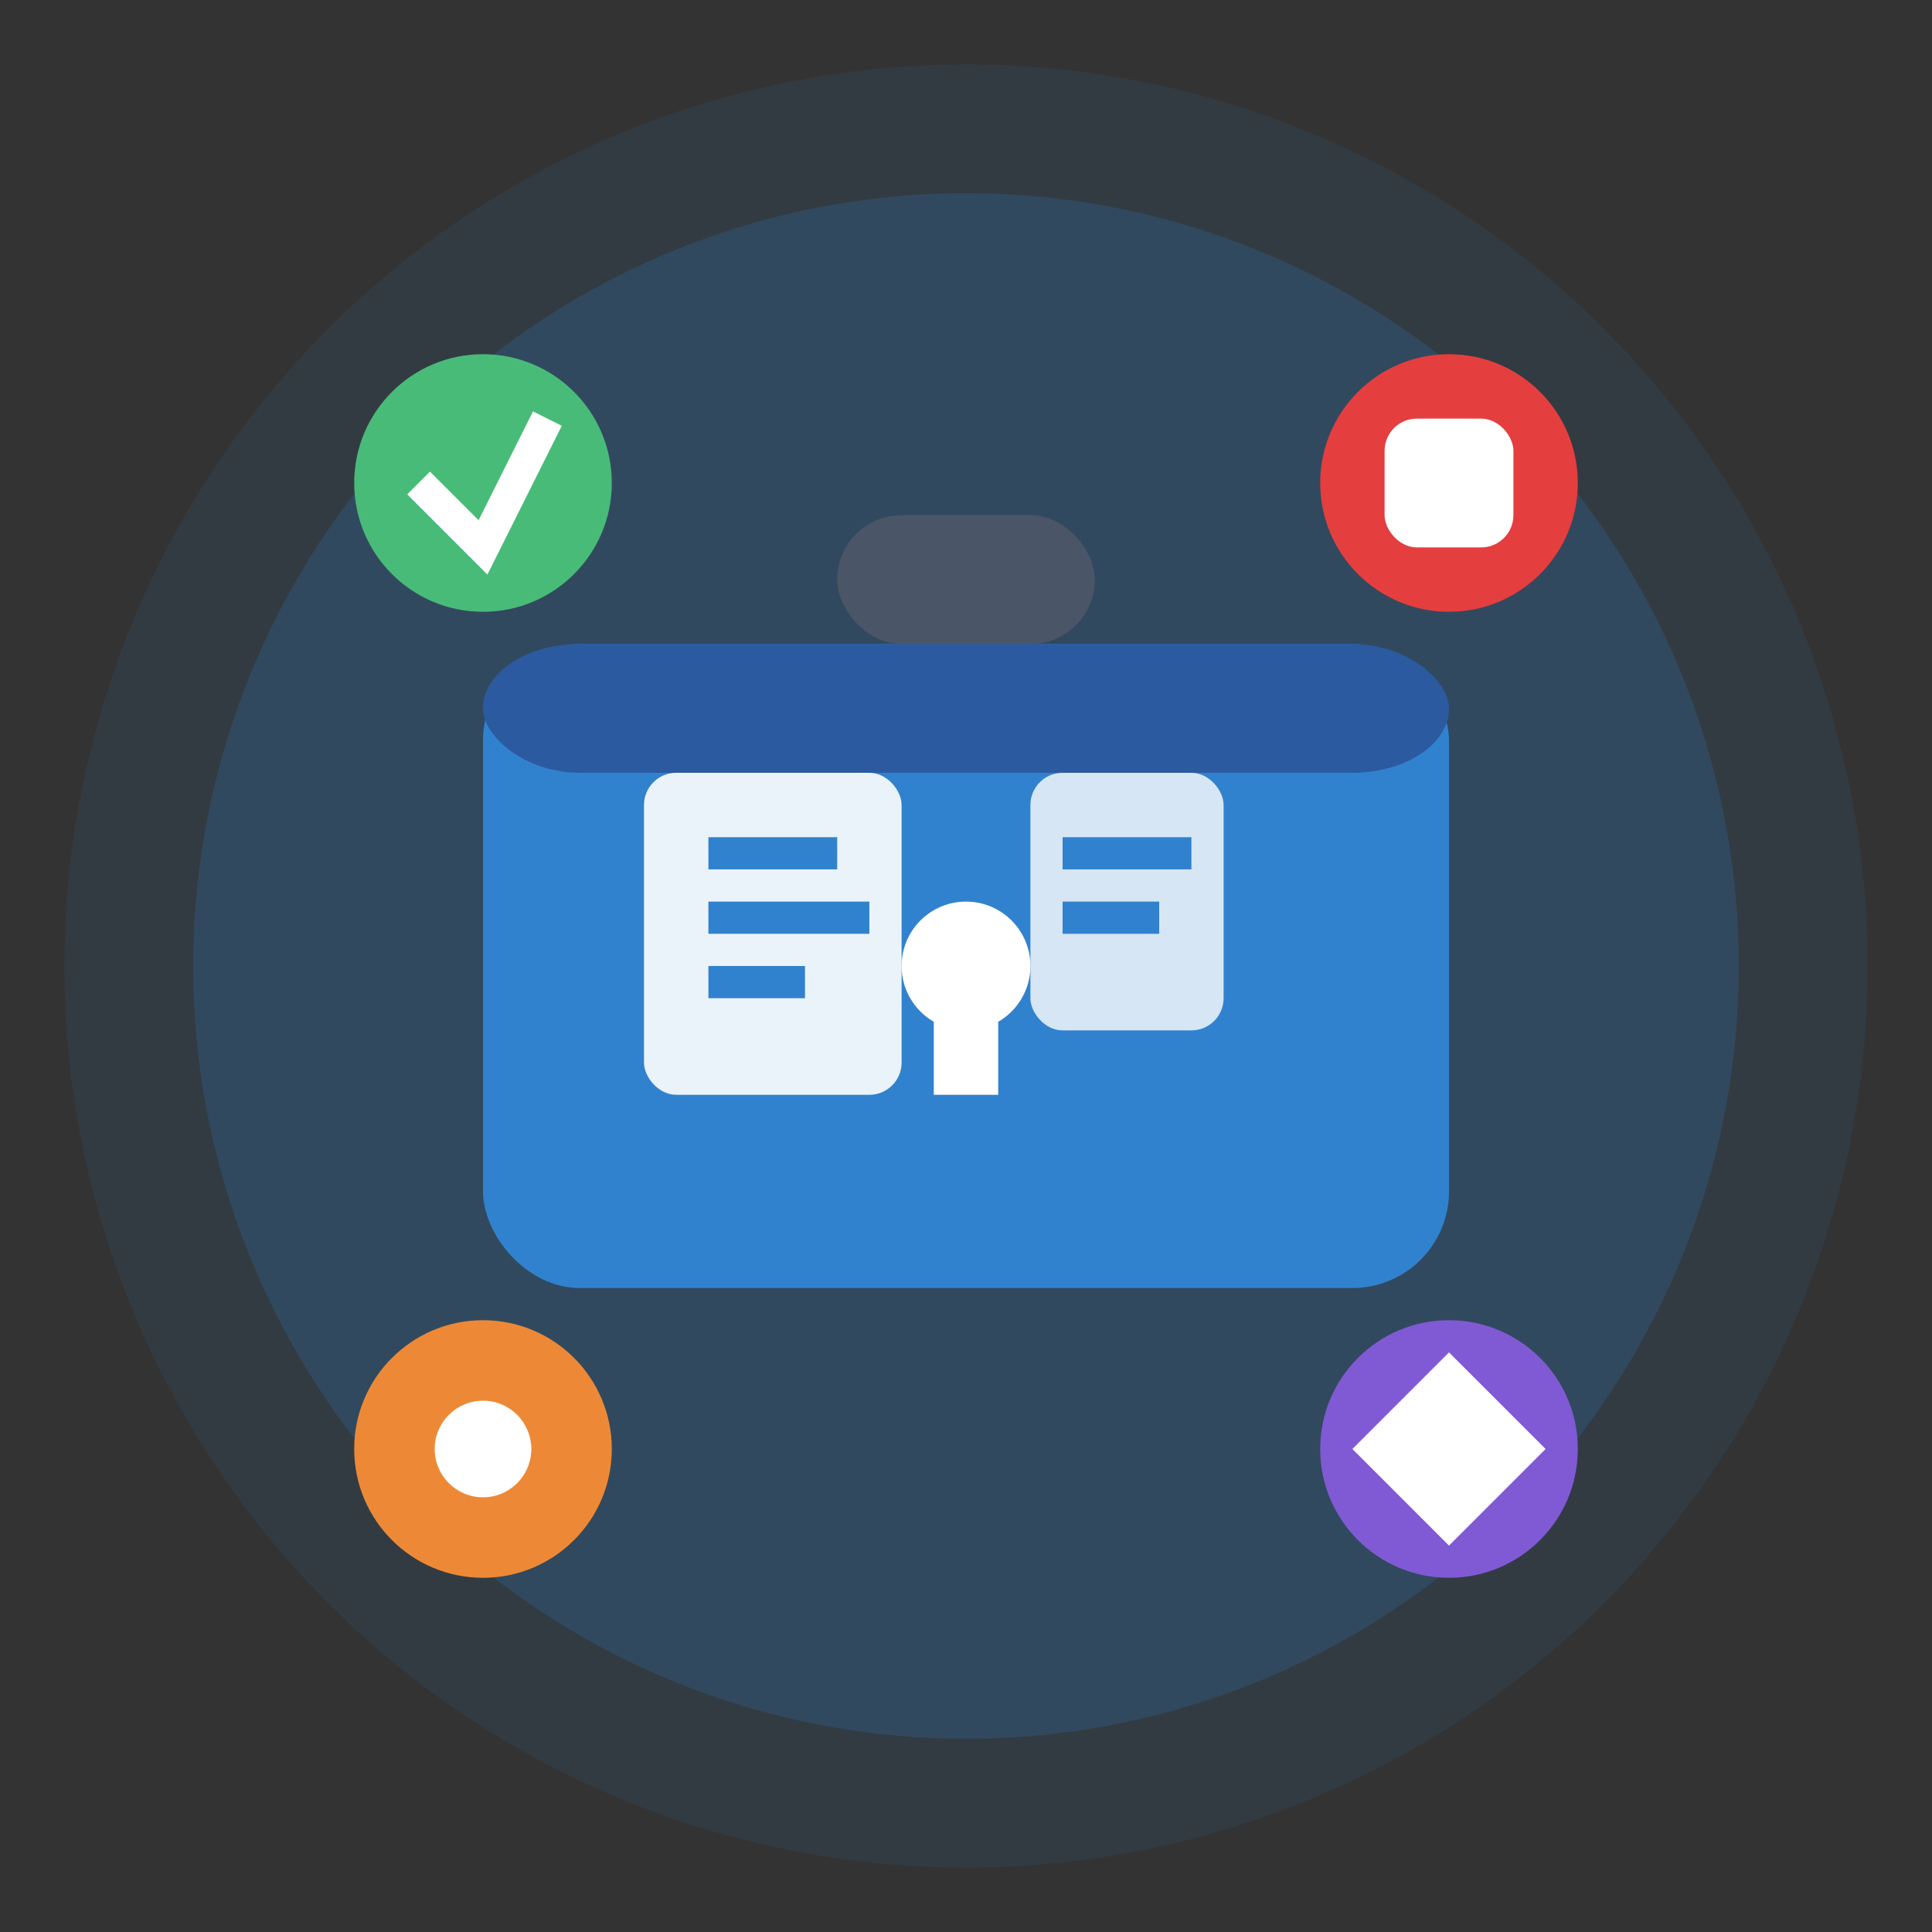
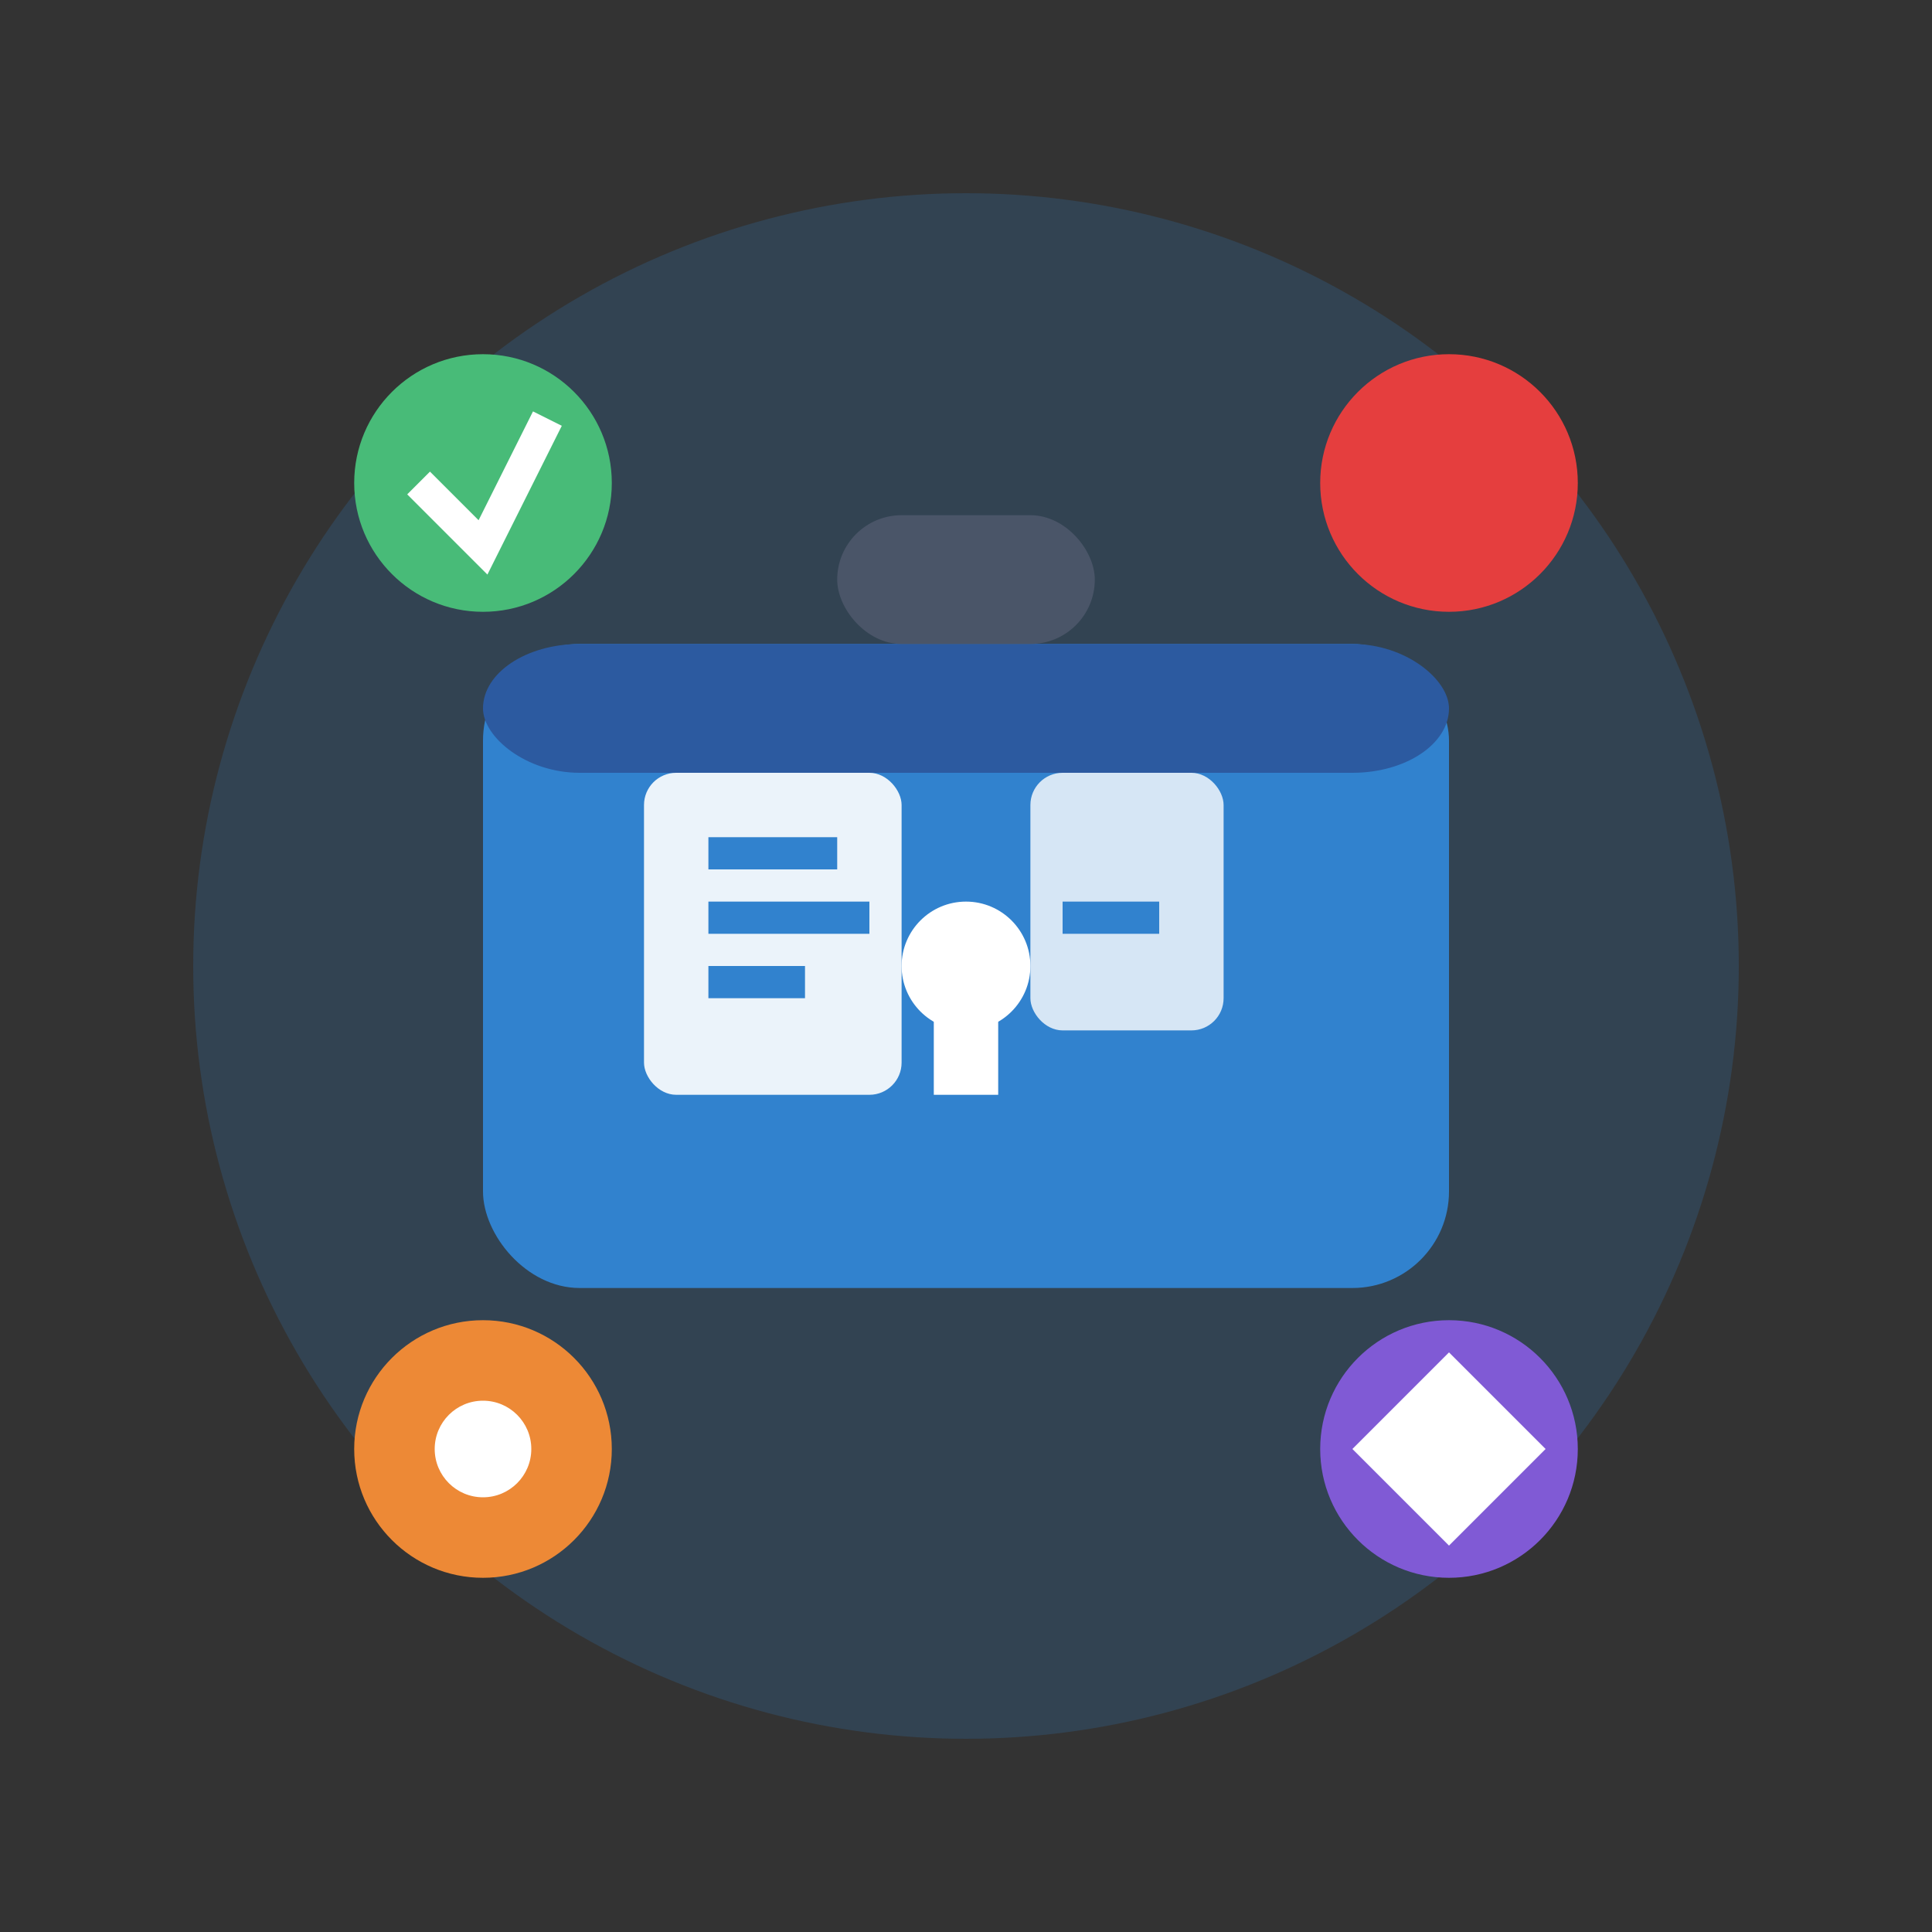
<svg xmlns="http://www.w3.org/2000/svg" width="60" height="60" viewBox="0 0 60 60" fill="none">
  <rect x="0" y="0" width="60" height="60" fill="#333333" stroke="none" />
-   <circle cx="30" cy="30" r="28" fill="#3182CE" opacity="0.1" />
  <circle cx="30" cy="30" r="24" fill="#3182CE" opacity="0.2" />
  <rect x="15" y="20" width="30" height="20" rx="3" fill="#3182CE" />
  <rect x="15" y="20" width="30" height="4" rx="3" fill="#2C5AA0" />
  <rect x="26" y="16" width="8" height="4" rx="2" fill="#4A5568" />
  <circle cx="30" cy="30" r="2" fill="white" />
  <rect x="29" y="30" width="2" height="4" fill="white" />
  <rect x="20" y="24" width="8" height="10" rx="1" fill="white" opacity="0.9" />
  <rect x="22" y="26" width="4" height="1" fill="#3182CE" />
  <rect x="22" y="28" width="5" height="1" fill="#3182CE" />
  <rect x="22" y="30" width="3" height="1" fill="#3182CE" />
  <rect x="32" y="24" width="6" height="8" rx="1" fill="white" opacity="0.8" />
-   <rect x="33" y="26" width="4" height="1" fill="#3182CE" />
  <rect x="33" y="28" width="3" height="1" fill="#3182CE" />
  <circle cx="15" cy="15" r="4" fill="#48BB78" />
  <path d="M13 15L15 17L17 13" stroke="white" stroke-width="1" fill="none" />
  <circle cx="45" cy="15" r="4" fill="#E53E3E" />
-   <rect x="43" y="13" width="4" height="4" rx="1" fill="white" />
  <circle cx="15" cy="45" r="4" fill="#ED8936" />
  <circle cx="15" cy="45" r="1.5" fill="white" />
  <circle cx="45" cy="45" r="4" fill="#805AD5" />
-   <path d="M42 45L45 42L48 45L45 48Z" fill="white" />
+   <path d="M42 45L45 42L48 45L45 48" fill="white" />
</svg>